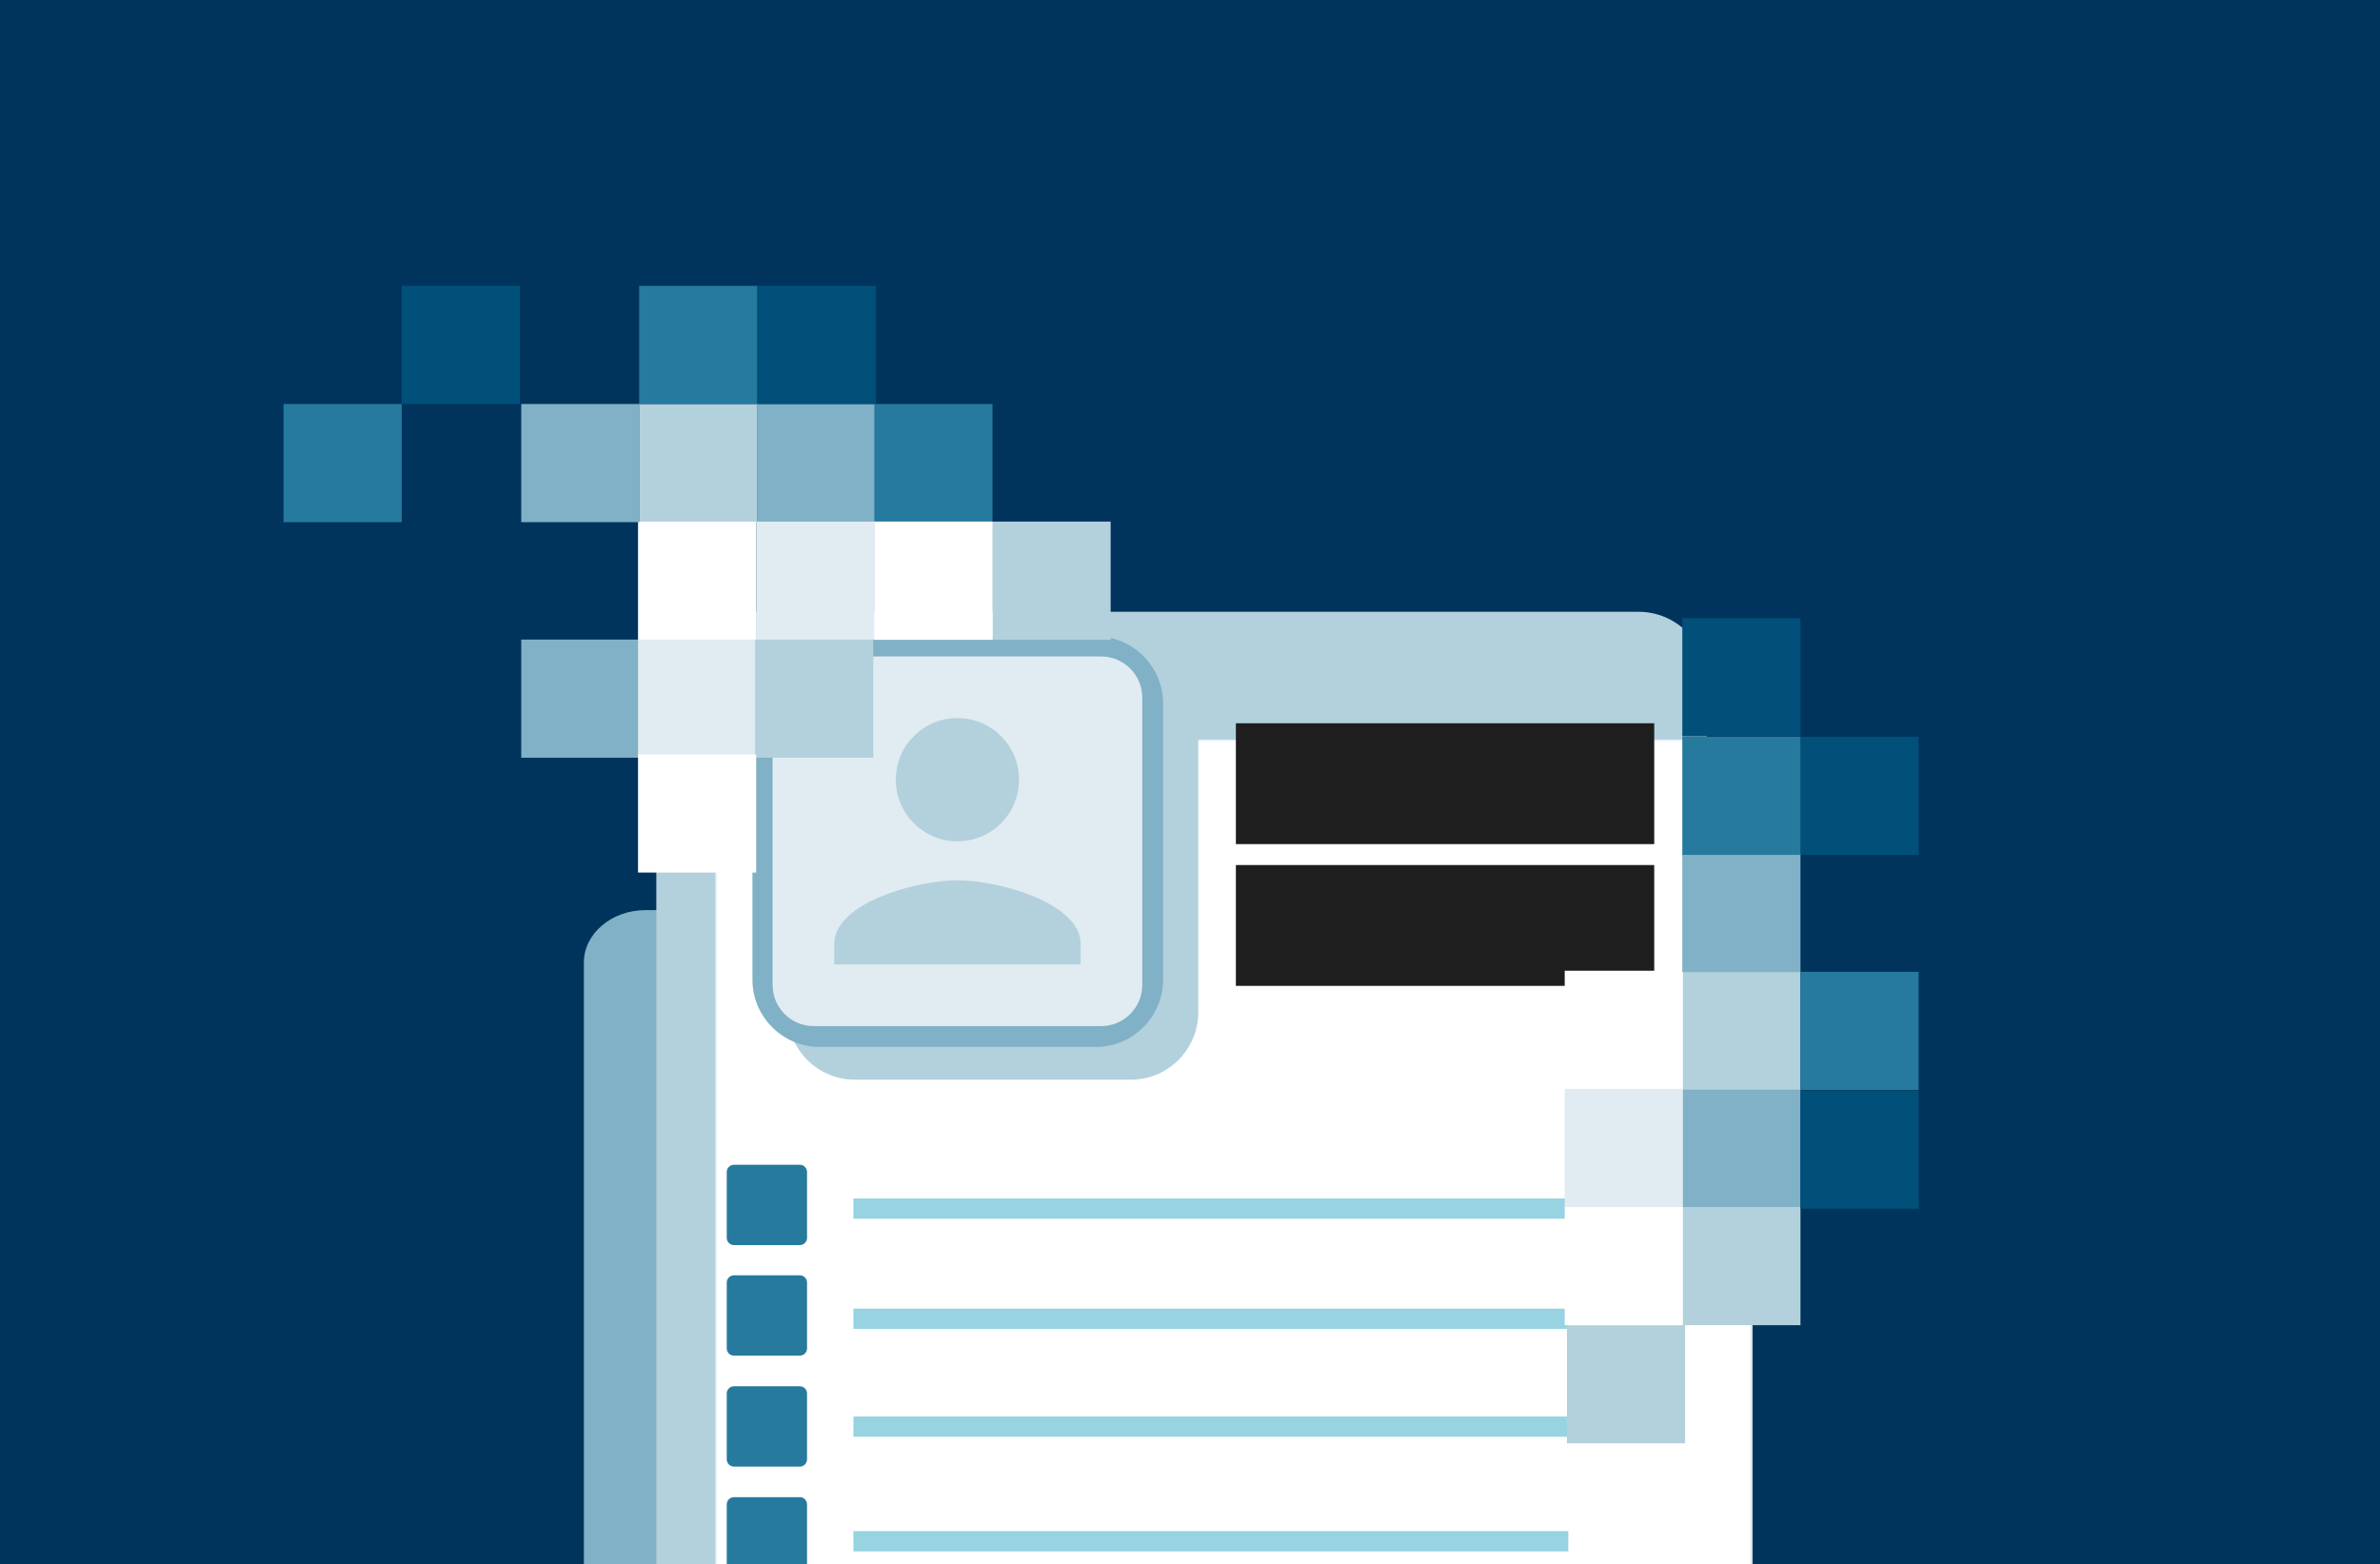
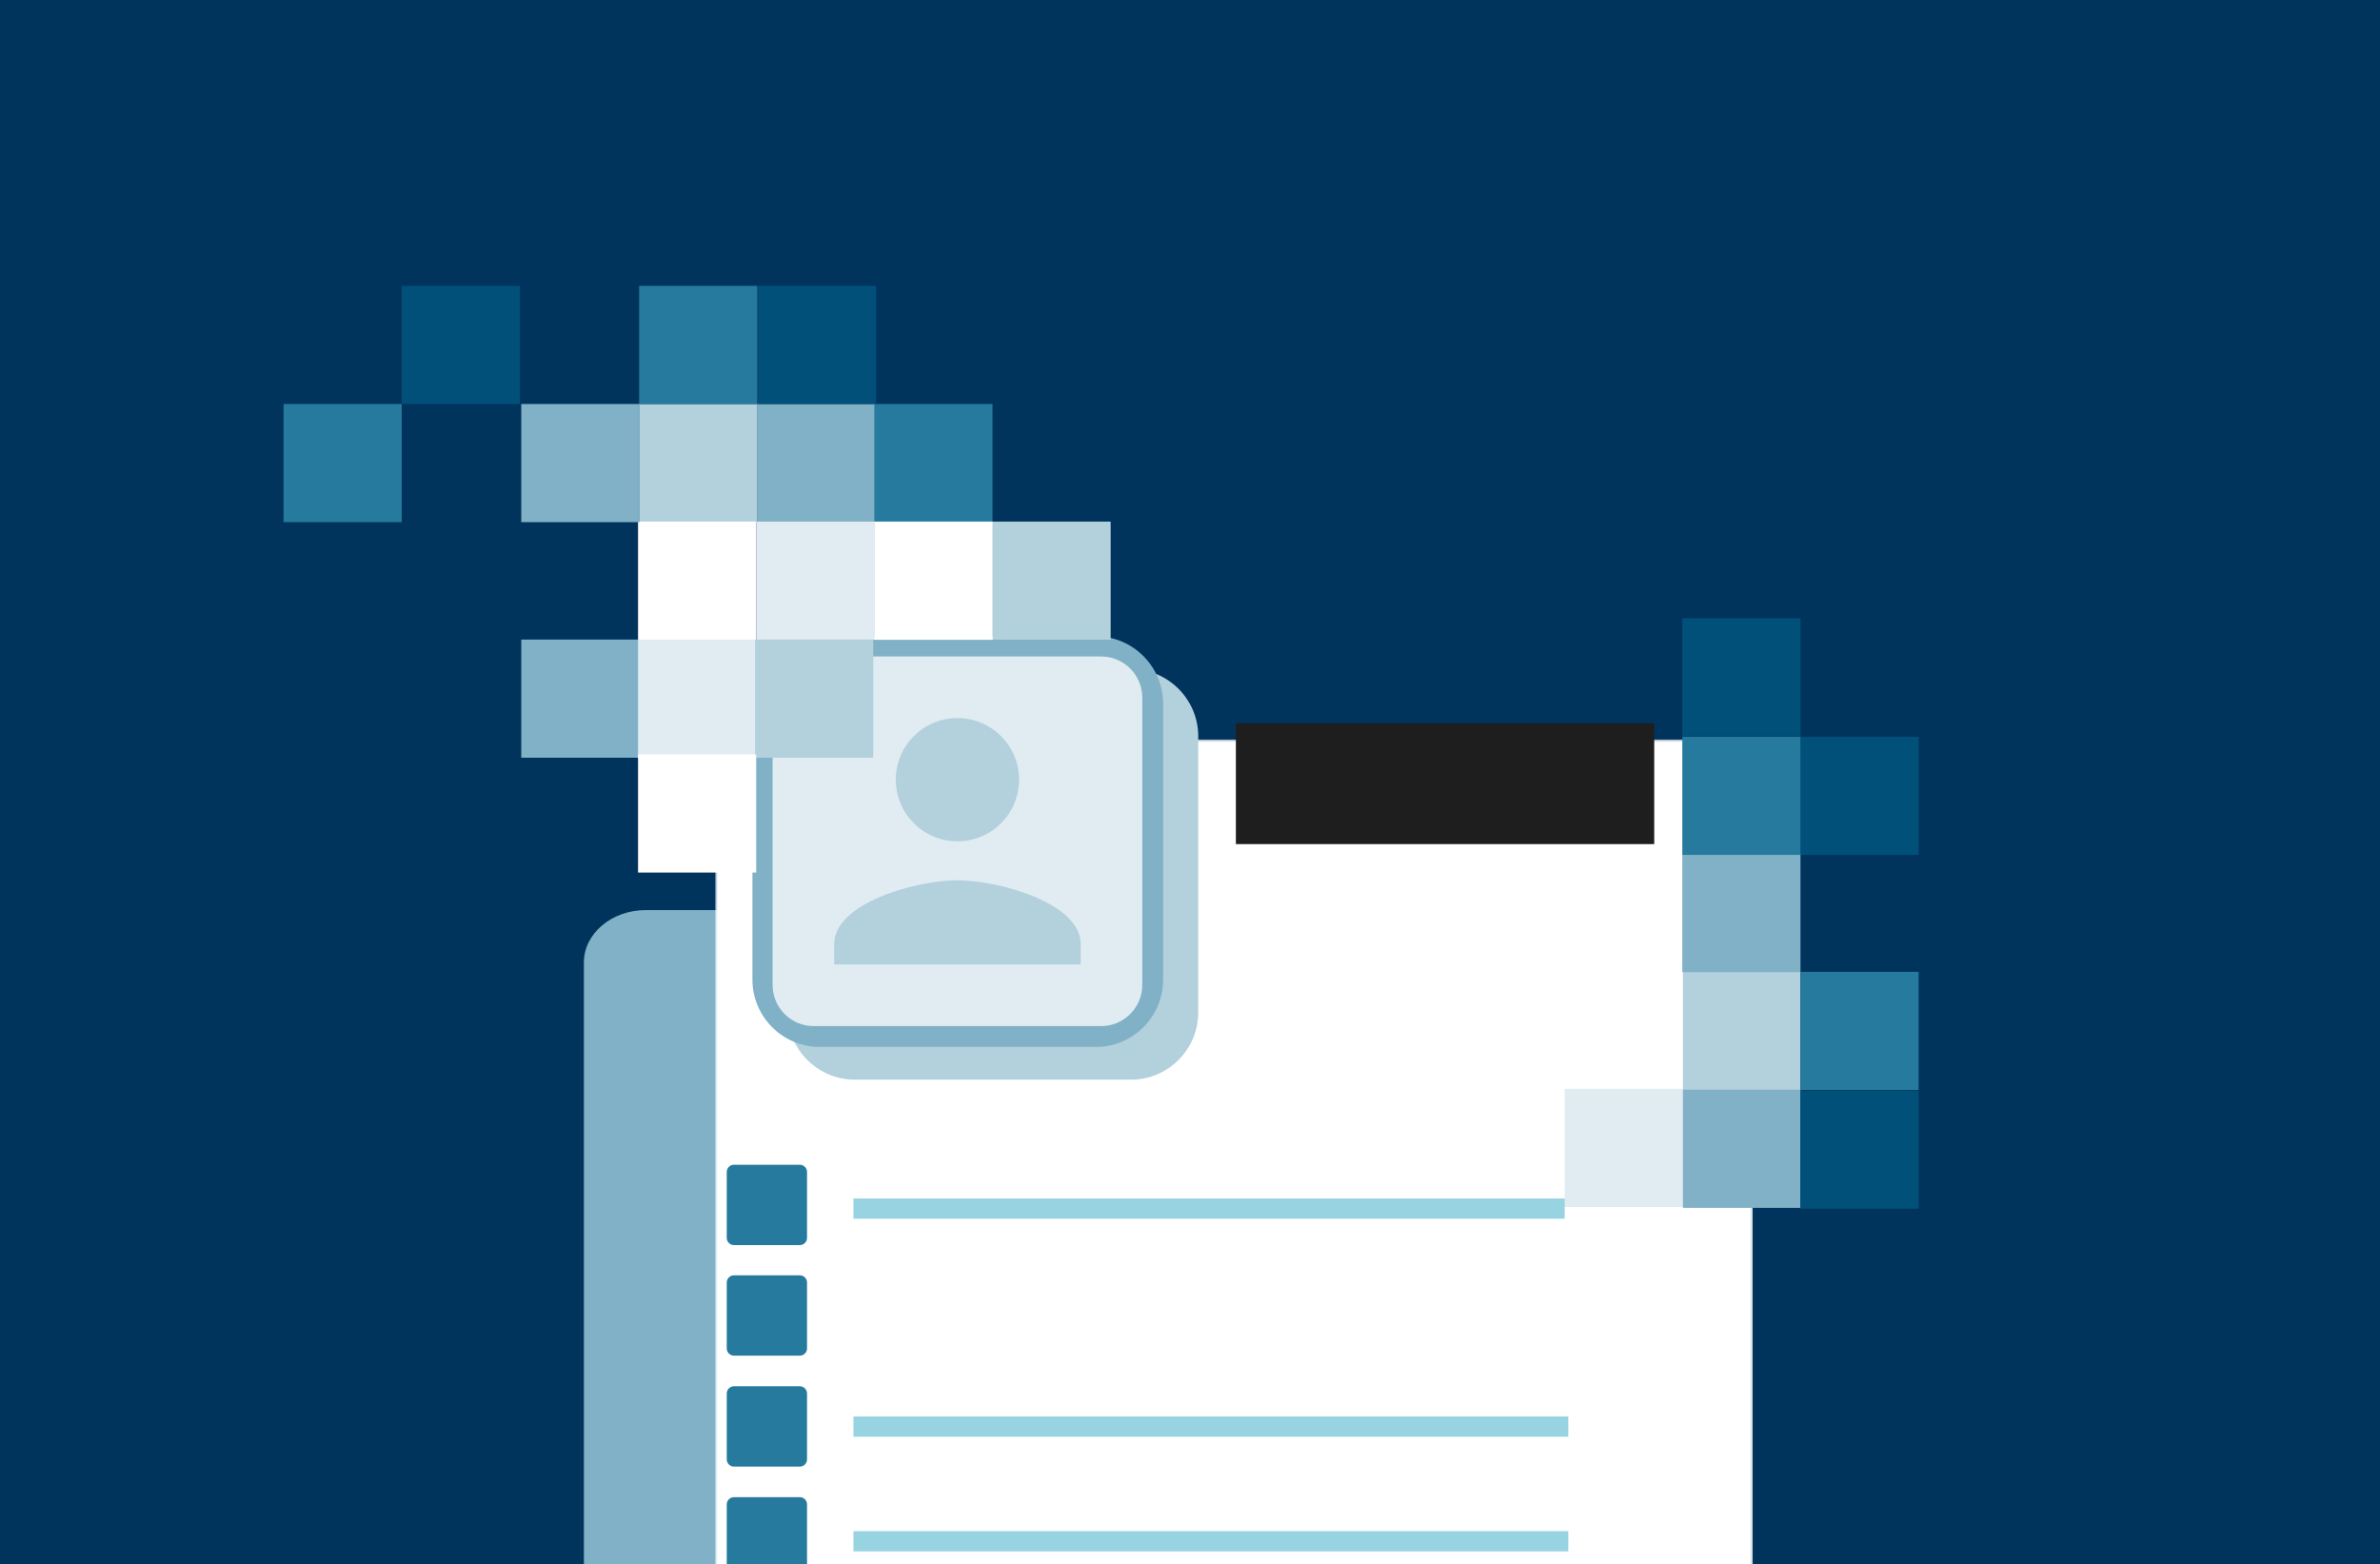
<svg xmlns="http://www.w3.org/2000/svg" width="1024" height="673" viewBox="0 0 1024 673" fill="none">
  <g clip-path="url(#clip0_4141_5440)">
    <rect width="1024" height="673" fill="#00345D" />
    <g filter="url(#filter0_d_4141_5440)">
      <g filter="url(#filter1_d_4141_5440)">
        <path fill-rule="evenodd" clip-rule="evenodd" d="M655.345 344.393H262.019C247.416 344.393 235.48 354.528 235.48 366.919V920.201C235.48 932.591 247.416 942.748 262.019 942.748H655.345C669.948 942.748 681.883 932.612 681.883 920.201V366.919C681.883 354.528 669.948 344.393 655.345 344.393Z" fill="#80B1C6" />
        <g filter="url(#filter2_dd_4141_5440)">
-           <path fill-rule="evenodd" clip-rule="evenodd" d="M689.297 200.559H295.972C279.838 200.559 266.641 213.756 266.641 229.89V881.323C266.641 897.457 279.838 910.654 295.972 910.654H689.297C705.432 910.654 718.629 897.457 718.629 881.323V229.89C718.629 213.756 705.432 200.559 689.297 200.559Z" fill="#B3D0DD" />
-         </g>
+           </g>
        <g filter="url(#filter3_d_4141_5440)">
          <mask id="mask0_4141_5440" style="mask-type:luminance" maskUnits="userSpaceOnUse" x="269" y="203" width="447" height="705">
            <path d="M689.306 203.352H295.98C281.377 203.352 269.441 215.287 269.441 229.89V881.323C269.441 895.927 281.377 907.862 295.98 907.862H689.306C703.909 907.862 715.844 895.927 715.844 881.323V229.89C715.844 215.287 703.909 203.352 689.306 203.352Z" fill="white" />
          </mask>
          <g mask="url(#mask0_4141_5440)">
            <path d="M715.824 203.352H269.441V907.862H715.824V203.352Z" fill="white" />
          </g>
        </g>
        <path fill-rule="evenodd" clip-rule="evenodd" d="M296.949 533.003V504.644C296.949 502.948 298.335 501.541 300.052 501.541H328.39C330.087 501.541 331.493 502.927 331.493 504.644V533.003C331.493 534.699 330.107 536.106 328.39 536.106H300.052C298.356 536.106 296.949 534.72 296.949 533.003Z" fill="#267A9E" />
-         <path d="M659.027 515.873H351.449V524.578H659.027V515.873Z" fill="#97D3E0" />
        <path fill-rule="evenodd" clip-rule="evenodd" d="M296.949 485.433V457.073C296.949 455.377 298.335 453.971 300.052 453.971H328.39C330.087 453.971 331.493 455.357 331.493 457.073V485.433C331.493 487.129 330.107 488.535 328.39 488.535H300.052C298.356 488.535 296.949 487.149 296.949 485.433Z" fill="#267A9E" />
        <path d="M659.027 468.48H351.449V477.185H659.027V468.48Z" fill="#97D3E0" />
        <path fill-rule="evenodd" clip-rule="evenodd" d="M296.949 580.745V552.386C296.949 550.69 298.335 549.283 300.052 549.283H328.39C330.087 549.283 331.493 550.669 331.493 552.386V580.745C331.493 582.441 330.107 583.848 328.39 583.848H300.052C298.356 583.848 296.949 582.462 296.949 580.745Z" fill="#267A9E" />
        <path d="M659.027 562.301H351.449V571.006H659.027V562.301Z" fill="#97D3E0" />
        <path fill-rule="evenodd" clip-rule="evenodd" d="M296.949 628.464V600.105C296.949 598.409 298.335 597.002 300.052 597.002H328.39C330.087 597.002 331.493 598.388 331.493 600.105V628.464C331.493 630.16 330.107 631.567 328.39 631.567H300.052C298.356 631.567 296.949 630.181 296.949 628.464Z" fill="#267A9E" />
        <path d="M659.027 611.629H351.449V620.334H659.027V611.629Z" fill="#97D3E0" />
        <path d="M658.723 291.52H542.328V300.042H658.723V291.52Z" fill="#97D3E0" />
        <path d="M696 264H516V316H696V264Z" fill="#1E1E1E" />
-         <path d="M696 325H516V377H696V325Z" fill="#1E1E1E" />
        <path fill-rule="evenodd" clip-rule="evenodd" d="M352.031 240.672H470.887C486.794 240.672 499.805 253.683 499.805 269.589V388.445C499.805 404.352 486.794 417.363 470.887 417.363H352.031C336.124 417.363 323.113 404.352 323.113 388.445V269.589C323.113 253.683 336.124 240.672 352.031 240.672Z" fill="#B3D0DD" />
        <path fill-rule="evenodd" clip-rule="evenodd" d="M336.918 226.584H455.774C471.68 226.584 484.691 239.595 484.691 255.502V374.358C484.691 390.264 471.68 403.275 455.774 403.275H336.918C321.011 403.275 308 390.264 308 374.358V255.502C308 239.595 321.011 226.584 336.918 226.584Z" fill="#80B1C6" />
        <path fill-rule="evenodd" clip-rule="evenodd" d="M318.52 373.475V256.398C318.52 245.786 327.187 237.119 337.798 237.119H454.875C465.486 237.119 474.154 245.786 474.154 256.398V373.475C474.154 384.086 465.466 392.753 454.875 392.753H337.798C327.187 392.753 318.52 384.086 318.52 373.475Z" fill="#B3D0DD" />
        <path d="M316.676 252.932V376.639C316.676 386.359 324.54 394.311 334.348 394.311H458.055C467.775 394.311 475.727 386.359 475.727 376.639V252.932C475.727 243.212 467.775 235.26 458.055 235.26H334.348C324.54 235.26 316.676 243.212 316.676 252.932ZM422.71 288.277C422.71 302.945 410.87 314.786 396.202 314.786C381.533 314.786 369.693 302.945 369.693 288.277C369.693 273.609 381.533 261.768 396.202 261.768C410.87 261.768 422.71 273.609 422.71 288.277ZM343.184 358.966C343.184 341.294 378.529 331.574 396.202 331.574C413.874 331.574 449.219 341.294 449.219 358.966V367.803H343.184V358.966Z" fill="#E0ECF1" />
      </g>
      <rect x="266.988" y="149.84" width="50.838" height="50.838" fill="#B3D0DD" />
      <rect x="317.707" y="149.84" width="50.838" height="50.838" fill="#80B1C6" />
      <rect x="368.191" y="149.84" width="50.838" height="50.838" fill="#267A9E" />
      <rect x="266.512" y="200.438" width="50.838" height="50.838" fill="white" />
      <rect x="114" y="149.84" width="50.838" height="50.838" fill="#267A9E" />
      <rect x="317.352" y="200.438" width="50.838" height="50.838" fill="#E0ECF1" />
      <rect x="419.023" y="200.438" width="50.838" height="50.838" fill="#B3D0DD" />
      <rect x="368.191" y="200.438" width="50.838" height="50.838" fill="white" />
      <rect x="216.27" y="251.199" width="50.838" height="50.838" fill="#80B1C6" />
      <rect x="266.988" y="99" width="50.838" height="50.838" fill="#267A9E" />
      <rect x="318.086" y="99" width="50.838" height="50.838" fill="#00507A" />
      <rect x="164.84" y="99" width="50.838" height="50.838" fill="#00507A" />
      <rect x="216.27" y="149.84" width="50.838" height="50.838" fill="#80B1C6" />
      <rect x="266.512" y="251.199" width="50.838" height="50.838" fill="#E0ECF1" />
      <rect x="316.875" y="251.199" width="50.838" height="50.838" fill="#B3D0DD" />
      <rect x="266.512" y="300.607" width="50.838" height="50.838" fill="white" />
      <rect x="368.191" y="200.438" width="50.838" height="50.838" fill="white" />
      <rect x="766.656" y="394.17" width="50.838" height="50.838" transform="rotate(90 766.656 394.17)" fill="#B3D0DD" />
      <rect x="766.656" y="444.889" width="50.838" height="50.838" transform="rotate(90 766.656 444.889)" fill="#80B1C6" />
-       <rect x="766.656" y="495.373" width="50.838" height="50.838" transform="rotate(90 766.656 495.373)" fill="#B3D0DD" />
      <rect x="716.059" y="393.693" width="50.838" height="50.838" transform="rotate(90 716.059 393.693)" fill="white" />
      <rect x="716.059" y="444.533" width="50.838" height="50.838" transform="rotate(90 716.059 444.533)" fill="#E0ECF1" />
-       <rect x="717.027" y="546.205" width="50.838" height="50.838" transform="rotate(90 717.027 546.205)" fill="#B3D0DD" />
      <rect x="817.496" y="445.266" width="50.838" height="50.838" transform="rotate(90 817.496 445.266)" fill="#00507A" />
      <rect x="817.496" y="293.021" width="50.838" height="50.838" transform="rotate(90 817.496 293.021)" fill="#00507A" />
      <rect x="766.656" y="343.451" width="50.838" height="50.838" transform="rotate(90 766.656 343.451)" fill="#80B1C6" />
      <rect x="766.656" y="293" width="50.838" height="50.838" transform="rotate(90 766.656 293)" fill="#267A9E" />
      <rect x="766.656" y="242" width="50.838" height="50.838" transform="rotate(90 766.656 242)" fill="#00507A" />
      <rect x="716.055" y="495.373" width="50.838" height="50.838" transform="rotate(90 716.055 495.373)" fill="white" />
      <rect x="817.496" y="394.17" width="50.838" height="50.838" transform="rotate(90 817.496 394.17)" fill="#267A9E" />
    </g>
  </g>
  <defs>
    <filter id="filter0_d_4141_5440" x="86" y="87" width="822.074" height="957.332" filterUnits="userSpaceOnUse" color-interpolation-filters="sRGB">
      <feFlood flood-opacity="0" result="BackgroundImageFix" />
      <feColorMatrix in="SourceAlpha" type="matrix" values="0 0 0 0 0 0 0 0 0 0 0 0 0 0 0 0 0 0 127 0" result="hardAlpha" />
      <feMorphology radius="12" operator="erode" in="SourceAlpha" result="effect1_dropShadow_4141_5440" />
      <feOffset dx="8" dy="24" />
      <feGaussianBlur stdDeviation="24" />
      <feComposite in2="hardAlpha" operator="out" />
      <feColorMatrix type="matrix" values="0 0 0 0 0.129 0 0 0 0 0.129 0 0 0 0 0.129 0 0 0 0.24 0" />
      <feBlend mode="normal" in2="BackgroundImageFix" result="effect1_dropShadow_4141_5440" />
      <feBlend mode="normal" in="SourceGraphic" in2="effect1_dropShadow_4141_5440" result="shape" />
    </filter>
    <filter id="filter1_d_4141_5440" x="208.398" y="188.952" width="698.234" height="853.414" filterUnits="userSpaceOnUse" color-interpolation-filters="sRGB">
      <feFlood flood-opacity="0" result="BackgroundImageFix" />
      <feColorMatrix in="SourceAlpha" type="matrix" values="0 0 0 0 0 0 0 0 0 0 0 0 0 0 0 0 0 0 127 0" result="hardAlpha" />
      <feMorphology radius="11.607" operator="erode" in="SourceAlpha" result="effect1_dropShadow_4141_5440" />
      <feOffset dx="7.738" dy="23.213" />
      <feGaussianBlur stdDeviation="23.213" />
      <feComposite in2="hardAlpha" operator="out" />
      <feColorMatrix type="matrix" values="0 0 0 0 0.129 0 0 0 0 0.129 0 0 0 0 0.129 0 0 0 0.24 0" />
      <feBlend mode="normal" in2="BackgroundImageFix" result="effect1_dropShadow_4141_5440" />
      <feBlend mode="normal" in="SourceGraphic" in2="effect1_dropShadow_4141_5440" result="shape" />
    </filter>
    <filter id="filter2_dd_4141_5440" x="255.034" y="198.624" width="475.202" height="735.244" filterUnits="userSpaceOnUse" color-interpolation-filters="sRGB">
      <feFlood flood-opacity="0" result="BackgroundImageFix" />
      <feColorMatrix in="SourceAlpha" type="matrix" values="0 0 0 0 0 0 0 0 0 0 0 0 0 0 0 0 0 0 127 0" result="hardAlpha" />
      <feMorphology radius="3.869" operator="erode" in="SourceAlpha" result="effect1_dropShadow_4141_5440" />
      <feOffset dy="11.607" />
      <feGaussianBlur stdDeviation="7.738" />
      <feComposite in2="hardAlpha" operator="out" />
      <feColorMatrix type="matrix" values="0 0 0 0 0.129 0 0 0 0 0.129 0 0 0 0 0.129 0 0 0 0.1 0" />
      <feBlend mode="normal" in2="BackgroundImageFix" result="effect1_dropShadow_4141_5440" />
      <feColorMatrix in="SourceAlpha" type="matrix" values="0 0 0 0 0 0 0 0 0 0 0 0 0 0 0 0 0 0 127 0" result="hardAlpha" />
      <feMorphology radius="1.934" operator="erode" in="SourceAlpha" result="effect2_dropShadow_4141_5440" />
      <feOffset dy="3.869" />
      <feGaussianBlur stdDeviation="3.869" />
      <feComposite in2="hardAlpha" operator="out" />
      <feColorMatrix type="matrix" values="0 0 0 0 0.129 0 0 0 0 0.129 0 0 0 0 0.129 0 0 0 0.07 0" />
      <feBlend mode="normal" in2="effect1_dropShadow_4141_5440" result="effect2_dropShadow_4141_5440" />
      <feBlend mode="normal" in="SourceGraphic" in2="effect2_dropShadow_4141_5440" result="shape" />
    </filter>
    <filter id="filter3_d_4141_5440" x="190.516" y="169.526" width="649.333" height="907.46" filterUnits="userSpaceOnUse" color-interpolation-filters="sRGB">
      <feFlood flood-opacity="0" result="BackgroundImageFix" />
      <feColorMatrix in="SourceAlpha" type="matrix" values="0 0 0 0 0 0 0 0 0 0 0 0 0 0 0 0 0 0 127 0" result="hardAlpha" />
      <feMorphology radius="33.825" operator="erode" in="SourceAlpha" result="effect1_dropShadow_4141_5440" />
      <feOffset dx="22.55" dy="67.65" />
      <feGaussianBlur stdDeviation="67.65" />
      <feComposite in2="hardAlpha" operator="out" />
      <feColorMatrix type="matrix" values="0 0 0 0 0.129 0 0 0 0 0.129 0 0 0 0 0.129 0 0 0 0.24 0" />
      <feBlend mode="normal" in2="BackgroundImageFix" result="effect1_dropShadow_4141_5440" />
      <feBlend mode="normal" in="SourceGraphic" in2="effect1_dropShadow_4141_5440" result="shape" />
    </filter>
    <clipPath id="clip0_4141_5440">
      <rect width="1024" height="673" fill="white" />
    </clipPath>
  </defs>
</svg>